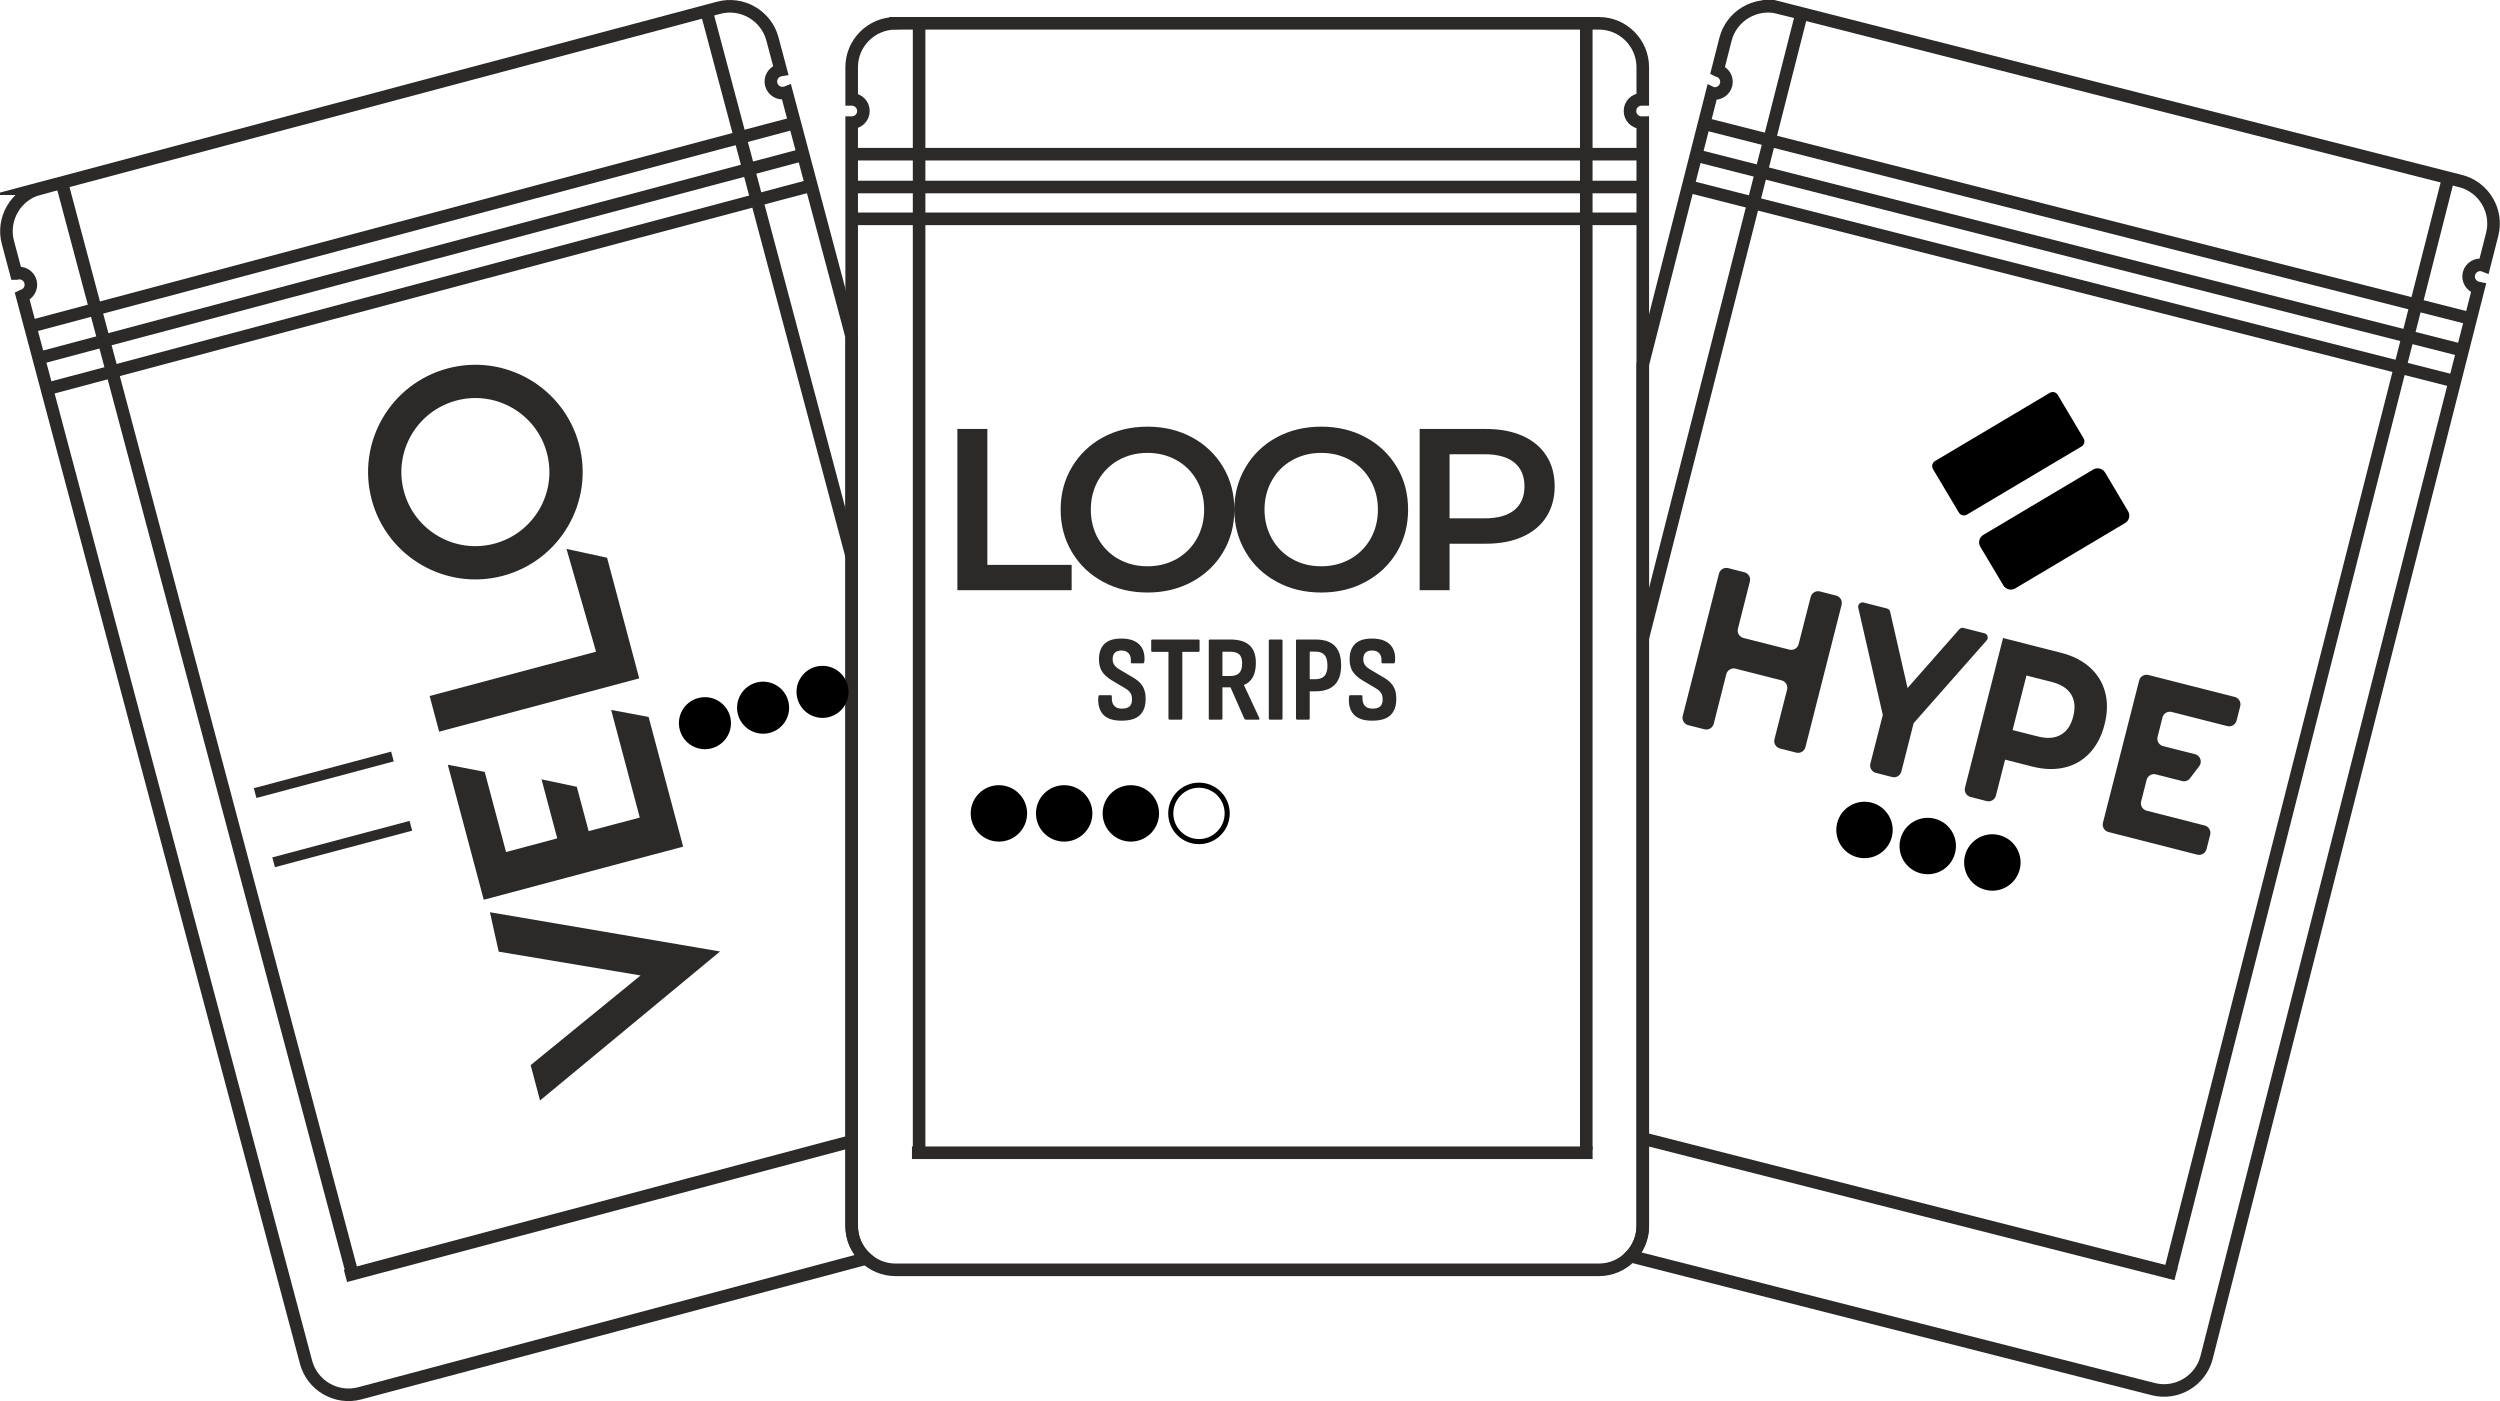
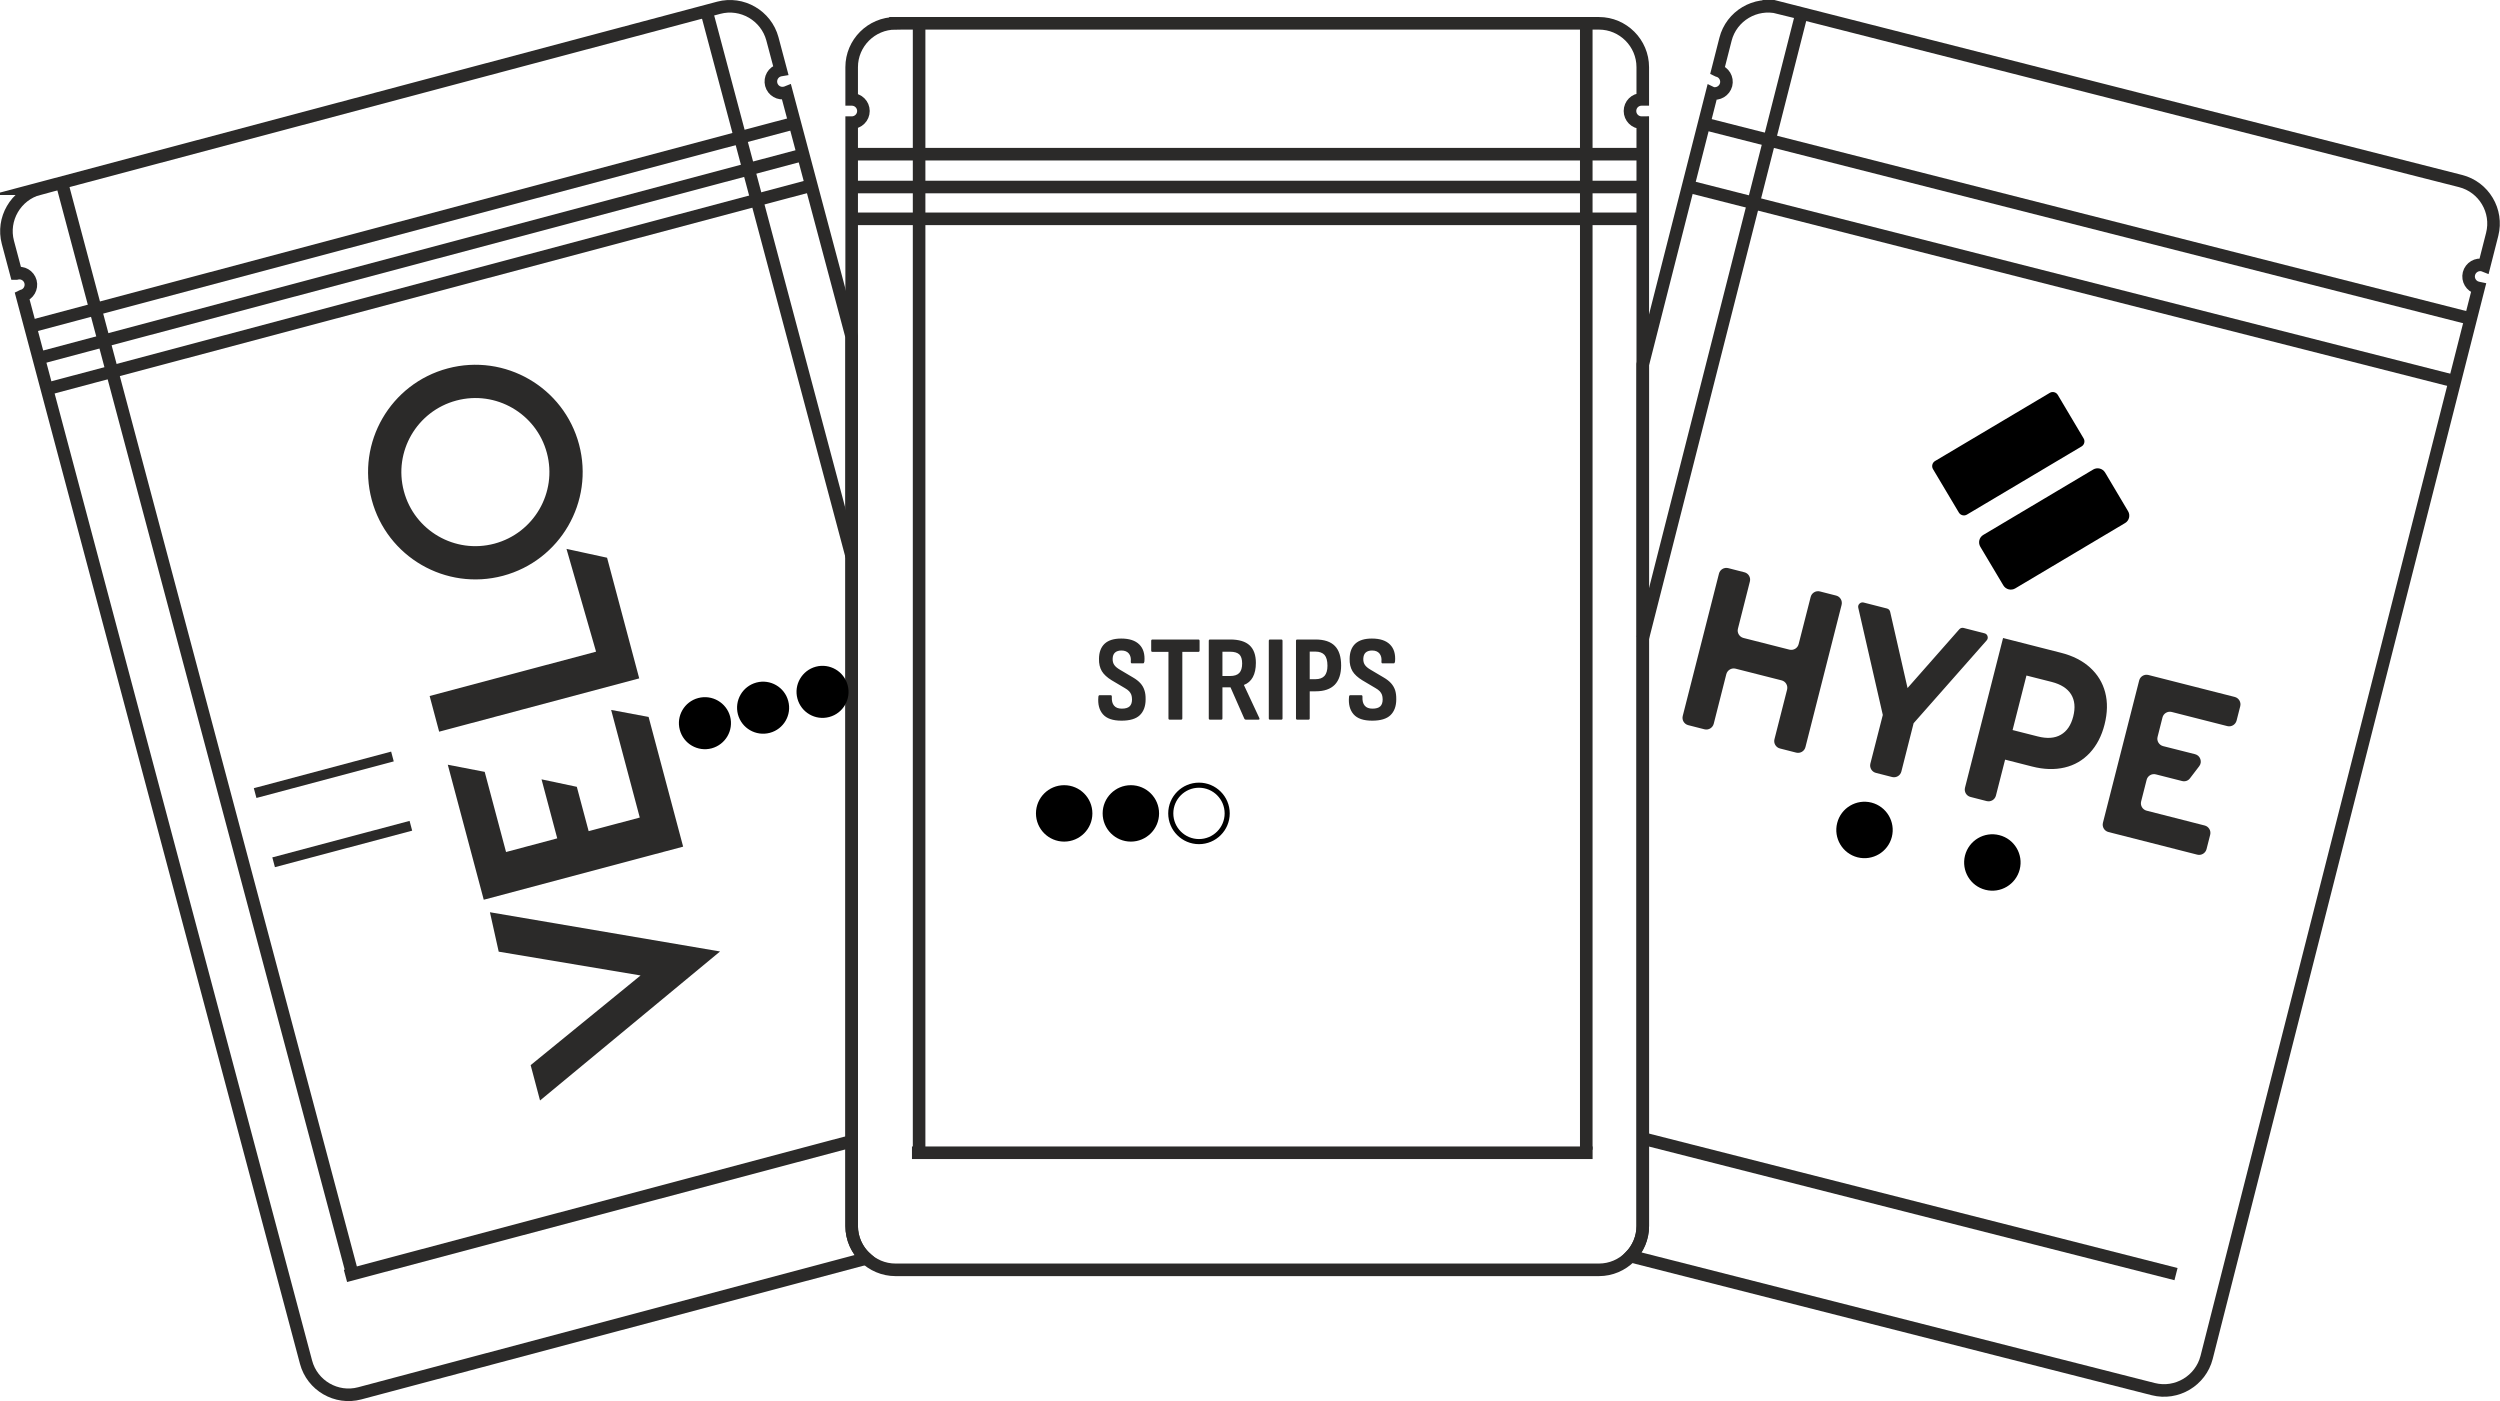
<svg xmlns="http://www.w3.org/2000/svg" xml:space="preserve" width="2912px" height="1632px" version="1.1" style="shape-rendering:geometricPrecision; text-rendering:geometricPrecision; image-rendering:optimizeQuality; fill-rule:evenodd; clip-rule:evenodd" viewBox="0 0 367.71 206.1">
  <defs>
    <style type="text/css">
   
    .str0 {stroke:#2B2A29;stroke-width:1.85;stroke-miterlimit:22.926}
    .str2 {stroke:#2B2A29;stroke-width:1.49;stroke-miterlimit:22.926}
    .str1 {stroke:black;stroke-width:0.75;stroke-miterlimit:22.926}
    .fil0 {fill:none}
    .fil3 {fill:#2B2A29}
    .fil2 {fill:black}
    .fil1 {fill:#2B2A29;fill-rule:nonzero}
   
  </style>
  </defs>
  <g id="Слой_x0020_1">
    <g id="_2026712459040">
      <path class="fil0 str0" d="M131.71 3.43l103.48 0c3.54,0 6.44,2.9 6.44,6.45l0 4.74c-0.06,0 -0.11,0 -0.17,0 -0.95,0 -1.71,0.76 -1.71,1.71 0,0.94 0.76,1.71 1.71,1.71 0.06,0 0.11,-0.01 0.17,-0.01l0 162.32c0,3.54 -2.9,6.44 -6.44,6.44l-103.48 0c-3.55,0 -6.45,-2.9 -6.45,-6.44l0 -162.31 0.02 0c0.94,0 1.71,-0.77 1.71,-1.71 0,-0.95 -0.77,-1.71 -1.71,-1.71l-0.02 0 0 -4.74c0,-3.55 2.9,-6.45 6.45,-6.45z" />
      <line class="fil0 str0" x1="125.41" y1="27.51" x2="241.48" y2="27.51" />
      <path class="fil1" d="M164.95 106.01c-1.27,0 -2.18,-0.31 -2.73,-0.94 -0.54,-0.62 -0.77,-1.47 -0.67,-2.55 0.01,-0.17 0.07,-0.26 0.19,-0.26l1.62 0c0.13,0 0.18,0.09 0.17,0.26 -0.03,0.56 0.08,0.99 0.33,1.28 0.25,0.3 0.63,0.44 1.14,0.44 0.52,0 0.9,-0.11 1.14,-0.33 0.24,-0.22 0.36,-0.57 0.36,-1.03 0,-0.26 -0.04,-0.48 -0.1,-0.67 -0.07,-0.19 -0.18,-0.37 -0.33,-0.53 -0.16,-0.16 -0.36,-0.32 -0.62,-0.46l-1.94 -1.15c-0.67,-0.41 -1.16,-0.86 -1.45,-1.34 -0.29,-0.49 -0.44,-1.1 -0.42,-1.83 0.01,-0.96 0.29,-1.7 0.83,-2.21 0.55,-0.51 1.36,-0.76 2.44,-0.76 1.19,0 2.08,0.29 2.67,0.88 0.59,0.59 0.83,1.42 0.74,2.5 -0.03,0.18 -0.09,0.27 -0.18,0.27l-1.66 0c-0.12,0 -0.17,-0.09 -0.16,-0.27 0.05,-0.49 -0.05,-0.88 -0.29,-1.18 -0.24,-0.29 -0.6,-0.44 -1.08,-0.44 -0.41,0 -0.72,0.1 -0.95,0.3 -0.22,0.2 -0.34,0.5 -0.35,0.91 -0.01,0.37 0.07,0.68 0.25,0.93 0.17,0.24 0.45,0.47 0.83,0.69l1.89 1.12c0.47,0.27 0.84,0.56 1.11,0.86 0.27,0.3 0.47,0.64 0.59,1.02 0.13,0.38 0.19,0.83 0.18,1.36 0,1 -0.29,1.78 -0.85,2.32 -0.56,0.54 -1.46,0.81 -2.7,0.81zm7.09 -0.15c-0.12,0 -0.18,-0.06 -0.18,-0.19l0 -9.78 -2.36 0c-0.12,0 -0.18,-0.07 -0.18,-0.2l0 -1.42c0,-0.13 0.06,-0.2 0.18,-0.2l6.76 0c0.12,0 0.18,0.07 0.18,0.2l0 1.42c0,0.13 -0.06,0.2 -0.18,0.2l-2.36 0 0 9.78c0,0.13 -0.06,0.19 -0.18,0.19l-1.68 0zm5.93 0c-0.12,0 -0.18,-0.06 -0.18,-0.19l0 -11.4c0,-0.13 0.06,-0.2 0.18,-0.2l2.97 0c1.29,0 2.25,0.29 2.86,0.86 0.61,0.57 0.92,1.43 0.92,2.58 0,0.85 -0.15,1.55 -0.45,2.1 -0.3,0.55 -0.74,0.93 -1.3,1.14l0 0.04 2.25 4.82c0.07,0.17 0.03,0.25 -0.13,0.25l-1.85 0c-0.1,0 -0.17,-0.04 -0.22,-0.14l-2.03 -4.61 -1.19 0 0 4.56c0,0.13 -0.06,0.19 -0.18,0.19l-1.65 0zm1.83 -6.42l1.12 0c0.62,0 1.08,-0.15 1.36,-0.45 0.28,-0.3 0.42,-0.76 0.42,-1.39 0,-0.62 -0.14,-1.07 -0.41,-1.33 -0.28,-0.26 -0.72,-0.4 -1.34,-0.4l-1.15 0 0 3.57zm7 6.42c-0.12,0 -0.18,-0.06 -0.18,-0.19l0 -11.4c0,-0.13 0.06,-0.2 0.18,-0.2l1.66 0c0.12,0 0.18,0.07 0.18,0.2l0 11.4c0,0.13 -0.06,0.19 -0.18,0.19l-1.66 0zm4 0c-0.12,0 -0.18,-0.06 -0.18,-0.19l0 -11.4c0,-0.13 0.06,-0.2 0.18,-0.2l2.68 0c1.3,0 2.25,0.32 2.87,0.96 0.61,0.63 0.91,1.59 0.91,2.86 0,1.24 -0.31,2.18 -0.93,2.83 -0.63,0.64 -1.56,0.97 -2.81,0.97l-0.88 0 0 3.98c0,0.13 -0.06,0.19 -0.18,0.19l-1.66 0zm1.84 -5.95l0.83 0c0.61,0 1.06,-0.17 1.35,-0.49 0.28,-0.32 0.43,-0.82 0.43,-1.49 0,-0.74 -0.15,-1.26 -0.43,-1.59 -0.29,-0.32 -0.74,-0.49 -1.34,-0.49l-0.84 0 0 4.06zm9.18 6.1c-1.27,0 -2.18,-0.31 -2.73,-0.94 -0.54,-0.62 -0.77,-1.47 -0.67,-2.55 0.01,-0.17 0.07,-0.26 0.19,-0.26l1.62 0c0.13,0 0.18,0.09 0.17,0.26 -0.03,0.56 0.08,0.99 0.33,1.28 0.25,0.3 0.63,0.44 1.14,0.44 0.52,0 0.9,-0.11 1.14,-0.33 0.24,-0.22 0.36,-0.57 0.36,-1.03 0,-0.26 -0.04,-0.48 -0.1,-0.67 -0.07,-0.19 -0.18,-0.37 -0.33,-0.53 -0.16,-0.16 -0.36,-0.32 -0.62,-0.46l-1.94 -1.15c-0.67,-0.41 -1.16,-0.86 -1.45,-1.34 -0.29,-0.49 -0.44,-1.1 -0.42,-1.83 0.01,-0.96 0.29,-1.7 0.83,-2.21 0.55,-0.51 1.36,-0.76 2.44,-0.76 1.19,0 2.08,0.29 2.67,0.88 0.59,0.59 0.83,1.42 0.74,2.5 -0.03,0.18 -0.09,0.27 -0.18,0.27l-1.66 0c-0.12,0 -0.17,-0.09 -0.16,-0.27 0.05,-0.49 -0.05,-0.88 -0.29,-1.18 -0.24,-0.29 -0.6,-0.44 -1.08,-0.44 -0.41,0 -0.72,0.1 -0.95,0.3 -0.22,0.2 -0.33,0.5 -0.35,0.91 -0.01,0.37 0.07,0.68 0.25,0.93 0.17,0.24 0.45,0.47 0.83,0.69l1.89 1.12c0.47,0.27 0.84,0.56 1.11,0.86 0.27,0.3 0.47,0.64 0.6,1.02 0.12,0.38 0.18,0.83 0.17,1.36 0,1 -0.29,1.78 -0.85,2.32 -0.56,0.54 -1.46,0.81 -2.7,0.81z" />
      <line class="fil0 str0" x1="125.41" y1="32.19" x2="241.48" y2="32.19" />
      <line class="fil0 str0" x1="125.41" y1="22.68" x2="241.48" y2="22.68" />
      <line class="fil0 str0" x1="135.18" y1="3.76" x2="135.18" y2="169.12" />
      <line class="fil0 str0" x1="233.32" y1="3.76" x2="233.32" y2="169.12" />
      <line class="fil0 str0" x1="134.13" y1="169.57" x2="234.25" y2="169.57" />
-       <path class="fil1" d="M140.81 63.1l4.41 0 0 19.99 12.4 0 0 3.73 -16.81 0 0 -23.72zm27.97 24.06c-2.42,0 -4.6,-0.52 -6.55,-1.58 -1.94,-1.05 -3.46,-2.5 -4.57,-4.37 -1.11,-1.86 -1.66,-3.95 -1.66,-6.25 0,-2.31 0.55,-4.39 1.66,-6.25 1.11,-1.87 2.63,-3.33 4.57,-4.38 1.95,-1.05 4.13,-1.57 6.55,-1.57 2.41,0 4.59,0.52 6.54,1.57 1.94,1.05 3.47,2.51 4.57,4.36 1.11,1.85 1.66,3.94 1.66,6.27 0,2.33 -0.55,4.42 -1.66,6.27 -1.1,1.85 -2.63,3.3 -4.57,4.35 -1.95,1.06 -4.13,1.58 -6.54,1.58zm0 -3.86c1.58,0 3,-0.36 4.27,-1.07 1.26,-0.71 2.26,-1.71 2.98,-2.98 0.72,-1.28 1.08,-2.71 1.08,-4.29 0,-1.58 -0.36,-3.01 -1.08,-4.29 -0.72,-1.28 -1.72,-2.27 -2.98,-2.98 -1.27,-0.71 -2.69,-1.07 -4.27,-1.07 -1.59,0 -3.01,0.36 -4.28,1.07 -1.26,0.71 -2.25,1.7 -2.98,2.98 -0.72,1.28 -1.08,2.71 -1.08,4.29 0,1.58 0.36,3.01 1.08,4.29 0.73,1.27 1.72,2.27 2.98,2.98 1.27,0.71 2.69,1.07 4.28,1.07zm25.55 3.86c-2.42,0 -4.6,-0.52 -6.54,-1.58 -1.94,-1.05 -3.47,-2.5 -4.57,-4.37 -1.11,-1.86 -1.67,-3.95 -1.67,-6.25 0,-2.31 0.56,-4.39 1.67,-6.25 1.1,-1.87 2.63,-3.33 4.57,-4.38 1.94,-1.05 4.12,-1.57 6.54,-1.57 2.42,0 4.6,0.52 6.54,1.57 1.95,1.05 3.47,2.51 4.58,4.36 1.11,1.85 1.66,3.94 1.66,6.27 0,2.33 -0.55,4.42 -1.66,6.27 -1.11,1.85 -2.63,3.3 -4.58,4.35 -1.94,1.06 -4.12,1.58 -6.54,1.58zm0 -3.86c1.58,0 3.01,-0.36 4.27,-1.07 1.27,-0.71 2.26,-1.71 2.99,-2.98 0.72,-1.28 1.08,-2.71 1.08,-4.29 0,-1.58 -0.36,-3.01 -1.08,-4.29 -0.73,-1.28 -1.72,-2.27 -2.99,-2.98 -1.26,-0.71 -2.69,-1.07 -4.27,-1.07 -1.58,0 -3,0.36 -4.27,1.07 -1.26,0.71 -2.26,1.7 -2.98,2.98 -0.72,1.28 -1.09,2.71 -1.09,4.29 0,1.58 0.37,3.01 1.09,4.29 0.72,1.27 1.72,2.27 2.98,2.98 1.27,0.71 2.69,1.07 4.27,1.07zm24.24 -20.2c2.05,0 3.84,0.34 5.37,1.01 1.52,0.68 2.69,1.65 3.51,2.92 0.81,1.26 1.22,2.77 1.22,4.51 0,1.71 -0.41,3.21 -1.22,4.49 -0.82,1.27 -1.99,2.25 -3.51,2.93 -1.53,0.68 -3.32,1.02 -5.37,1.02l-5.36 0 0 6.84 -4.4 0 0 -23.72 9.76 0zm-0.21 13.15c1.92,0 3.38,-0.41 4.38,-1.22 0.99,-0.82 1.49,-1.98 1.49,-3.49 0,-1.52 -0.5,-2.68 -1.49,-3.5 -1,-0.81 -2.46,-1.22 -4.38,-1.22l-5.15 0 0 9.43 5.15 0z" />
-       <circle class="fil2" cx="146.92" cy="119.65" r="4.15" />
      <circle class="fil2" cx="156.52" cy="119.65" r="4.15" />
      <circle class="fil2" cx="166.33" cy="119.65" r="4.15" />
      <g>
        <path class="fil0 str1" d="M176.35 115.5c2.29,0 4.15,1.86 4.15,4.15 0,2.29 -1.86,4.15 -4.15,4.15 -2.29,0 -4.15,-1.86 -4.15,-4.15 0,-2.29 1.86,-4.15 4.15,-4.15z" />
      </g>
      <g>
        <path class="fil0 str0" d="M261.64 1.12l100.28 25.51c3.44,0.87 5.54,4.4 4.66,7.84l-1.17 4.6c-0.05,-0.02 -0.11,-0.04 -0.17,-0.06 -0.91,-0.23 -1.84,0.32 -2.08,1.24 -0.23,0.92 0.33,1.85 1.24,2.08 0.06,0.02 0.12,0.03 0.17,0.04l-40 157.31c-0.88,3.43 -4.4,5.53 -7.84,4.66l-76.88 -19.56c1.1,-1.15 1.78,-2.72 1.78,-4.43l0 -126.73 10.16 -39.93 0.02 0.01c0.91,0.23 1.84,-0.33 2.08,-1.24 0.23,-0.92 -0.32,-1.85 -1.24,-2.08l-0.02 -0.01 1.17 -4.59c0.87,-3.43 4.4,-5.53 7.84,-4.66z" />
-         <line class="fil0 str0" x1="249.6" y1="22.9" x2="362.09" y2="51.51" />
        <line class="fil0 str0" x1="248.45" y1="27.45" x2="360.94" y2="56.06" />
        <line class="fil0 str0" x1="250.79" y1="18.23" x2="363.28" y2="46.84" />
        <line class="fil0 str0" x1="264.92" y1="2.3" x2="241.63" y2="93.88" />
-         <line class="fil0 str0" x1="360.04" y1="26.49" x2="319.28" y2="186.74" />
        <line class="fil0 str0" x1="241.63" y1="167.47" x2="320.07" y2="187.42" />
        <g>
          <path class="fil2" d="M275.27 118.06c2.22,0.57 3.56,2.83 3,5.05 -0.57,2.22 -2.82,3.56 -5.05,3 -2.22,-0.57 -3.56,-2.83 -2.99,-5.05 0.56,-2.22 2.82,-3.56 5.04,-3z" />
-           <path class="fil2" d="M284.57 120.43c2.23,0.56 3.57,2.82 3,5.04 -0.56,2.23 -2.82,3.57 -5.04,3 -2.22,-0.56 -3.57,-2.82 -3,-5.04 0.56,-2.22 2.82,-3.57 5.04,-3z" />
          <path class="fil2" d="M294.08 122.85c2.22,0.56 3.56,2.82 3,5.04 -0.57,2.22 -2.82,3.57 -5.05,3 -2.22,-0.56 -3.56,-2.82 -3,-5.04 0.57,-2.23 2.83,-3.57 5.05,-3z" />
        </g>
        <path class="fil1" d="M270.88 88.97l-5.32 20.93c-0.15,0.6 -0.76,0.96 -1.36,0.81l-2.39 -0.61c-0.59,-0.15 -0.96,-0.76 -0.81,-1.35l1.86 -7.31c0.15,-0.6 -0.21,-1.21 -0.81,-1.36l-6.77 -1.72c-0.59,-0.15 -1.2,0.21 -1.36,0.81l-1.85 7.3c-0.16,0.6 -0.77,0.96 -1.36,0.81l-2.39 -0.61c-0.6,-0.15 -0.96,-0.76 -0.81,-1.35l5.33 -20.94c0.15,-0.6 0.76,-0.96 1.36,-0.81l2.38 0.61c0.6,0.15 0.96,0.76 0.81,1.35l-1.76 6.95c-0.16,0.59 0.21,1.2 0.8,1.36l6.77 1.72c0.6,0.15 1.21,-0.21 1.36,-0.81l1.77 -6.94c0.15,-0.6 0.76,-0.96 1.36,-0.81l2.39 0.61c0.59,0.15 0.95,0.76 0.8,1.36zm10.59 17.42l-1.8 7.1c-0.15,0.6 -0.76,0.96 -1.36,0.81l-2.39 -0.61c-0.59,-0.15 -0.96,-0.76 -0.81,-1.36l1.83 -7.16 -3.61 -15.77c-0.05,-0.23 0.01,-0.44 0.18,-0.6 0.16,-0.16 0.38,-0.22 0.6,-0.17l3.44 0.88c0.24,0.06 0.41,0.24 0.47,0.48l2.56 11.22 7.61 -8.64c0.16,-0.18 0.4,-0.26 0.63,-0.2l3.08 0.79c0.22,0.05 0.39,0.21 0.45,0.43 0.07,0.22 0.02,0.44 -0.13,0.61l-10.75 12.19zm21.67 -10.37c1.75,0.44 3.17,1.17 4.28,2.17 1.11,1.01 1.86,2.23 2.23,3.66 0.38,1.43 0.34,3.01 -0.09,4.72 -0.43,1.7 -1.16,3.09 -2.17,4.18 -1.02,1.09 -2.25,1.81 -3.71,2.15 -1.45,0.34 -3.05,0.3 -4.79,-0.15l-3.96 -1.01 -1.35 5.29c-0.15,0.6 -0.76,0.96 -1.36,0.81l-2.38 -0.61c-0.6,-0.15 -0.96,-0.76 -0.81,-1.36l5.6 -22.02 8.51 2.17zm-3.4 12.31c1.37,0.35 2.5,0.27 3.39,-0.25 0.89,-0.51 1.49,-1.4 1.82,-2.68 0.33,-1.3 0.23,-2.38 -0.31,-3.26 -0.54,-0.87 -1.49,-1.48 -2.86,-1.83l-3.71 -0.94 -2.04 8.02 3.71 0.94zm25.36 14.45l-0.54 2.13c-0.16,0.6 -0.77,0.96 -1.36,0.81l-13.07 -3.33c-0.6,-0.15 -0.96,-0.76 -0.81,-1.36l5.33 -20.93c0.15,-0.6 0.76,-0.96 1.36,-0.81l12.7 3.23c0.59,0.15 0.96,0.76 0.81,1.36l-0.54 2.12c-0.16,0.6 -0.77,0.96 -1.36,0.81l-8.18 -2.08c-0.6,-0.15 -1.21,0.21 -1.36,0.81l-0.72 2.85c-0.16,0.59 0.21,1.2 0.8,1.36l4.71 1.19c0.38,0.1 0.65,0.35 0.78,0.72 0.13,0.36 0.07,0.74 -0.16,1.04l-1.36 1.78c-0.27,0.37 -0.72,0.52 -1.16,0.41l-3.86 -0.98c-0.6,-0.16 -1.21,0.21 -1.36,0.8l-0.81 3.18c-0.15,0.6 0.21,1.21 0.81,1.36l8.54 2.18c0.59,0.15 0.96,0.76 0.81,1.35z" />
        <g>
          <path class="fil2" d="M302.68 58.09l3.8 6.4c0.24,0.4 0.11,0.93 -0.3,1.18l-16.87 10.03c-0.41,0.24 -0.94,0.1 -1.18,-0.3l-3.81 -6.4c-0.24,-0.41 -0.1,-0.94 0.3,-1.18l16.88 -10.03c0.4,-0.25 0.94,-0.11 1.18,0.3z" />
          <path class="fil2" d="M309.64 69.51l3.38 5.69c0.36,0.6 0.16,1.39 -0.44,1.74l-16.17 9.62c-0.6,0.35 -1.38,0.15 -1.74,-0.45l-3.39 -5.69c-0.35,-0.6 -0.16,-1.39 0.45,-1.74l16.17 -9.62c0.6,-0.35 1.38,-0.15 1.74,0.45z" />
        </g>
      </g>
      <g>
        <path class="fil0 str0" d="M5.71 27.76l100 -26.62c3.42,-0.91 6.97,1.15 7.89,4.57l1.22 4.59c-0.06,0.01 -0.12,0.02 -0.18,0.04 -0.91,0.24 -1.45,1.18 -1.21,2.09 0.24,0.91 1.18,1.46 2.1,1.21 0.05,-0.01 0.11,-0.03 0.16,-0.05l9.57 35.93 0 130.83c0,1.88 0.82,3.59 2.13,4.77l-74.5 19.84c-3.43,0.91 -6.98,-1.15 -7.89,-4.58l-41.76 -156.84 0.02 -0.01c0.91,-0.24 1.45,-1.18 1.21,-2.09 -0.24,-0.91 -1.18,-1.46 -2.09,-1.21l-0.02 0 -1.22 -4.58c-0.91,-3.42 1.15,-6.97 4.57,-7.89z" />
        <line class="fil0 str0" x1="5.82" y1="52.65" x2="117.99" y2="22.79" />
        <line class="fil0 str0" x1="7.03" y1="57.18" x2="119.19" y2="27.32" />
        <line class="fil0 str0" x1="4.58" y1="47.99" x2="116.74" y2="18.12" />
        <line class="fil0 str0" x1="9.16" y1="27.19" x2="51.7" y2="186.98" />
        <line class="fil0 str0" x1="103.99" y1="1.94" x2="125.26" y2="81.82" />
        <line class="fil0 str0" x1="50.8" y1="187.69" x2="125.26" y2="167.87" />
        <path class="fil3" d="M72.05 134.19l33.85 5.77 -26.48 21.92 -1.38 -5.2 16.17 -13.19 -20.87 -3.5 -1.29 -5.8zm-6.2 -80c8.42,-2.24 17.07,2.77 19.31,11.19 2.24,8.43 -2.77,17.07 -11.19,19.32 -8.42,2.24 -17.07,-2.77 -19.31,-11.19 -2.25,-8.43 2.76,-17.08 11.19,-19.32zm1.26 4.73c5.81,-1.55 11.78,1.91 13.32,7.72 1.55,5.81 -1.91,11.78 -7.72,13.33 -5.81,1.55 -11.78,-1.91 -13.32,-7.72 -1.55,-5.82 1.91,-11.78 7.72,-13.33zm16.2 21.82l5.97 1.3 4.73 17.75 -29.43 7.84 -1.4 -5.25 24.48 -6.52 -4.35 -15.12zm-17.46 31.75l5.29 19.86 29.33 -7.81 -5.08 -19.08 -5.51 -1.03 4.21 15.83 -7.52 2 -1.74 -6.52 -5.19 -1.1 2.31 8.68 -7.53 2.01 -3.14 -11.79 -5.43 -1.05z" />
        <g>
          <line class="fil0 str2" x1="37.51" y1="116.66" x2="57.71" y2="111.28" />
        </g>
        <g>
          <line class="fil0 str2" x1="40.23" y1="126.84" x2="60.42" y2="121.47" />
        </g>
        <path class="fil2" d="M102.69 102.68c2.04,-0.54 4.14,0.67 4.69,2.71 0.54,2.05 -0.68,4.14 -2.72,4.69 -2.04,0.54 -4.14,-0.67 -4.68,-2.72 -0.55,-2.04 0.67,-4.14 2.71,-4.68z" />
        <path class="fil2" d="M111.25 100.4c2.04,-0.54 4.14,0.67 4.68,2.72 0.55,2.04 -0.67,4.14 -2.71,4.68 -2.05,0.54 -4.14,-0.67 -4.69,-2.71 -0.54,-2.05 0.67,-4.14 2.72,-4.69z" />
        <path class="fil2" d="M119.99 98.07c2.04,-0.54 4.14,0.68 4.68,2.72 0.55,2.04 -0.67,4.14 -2.71,4.68 -2.04,0.55 -4.14,-0.67 -4.68,-2.71 -0.55,-2.04 0.67,-4.14 2.71,-4.69z" />
      </g>
    </g>
  </g>
</svg>